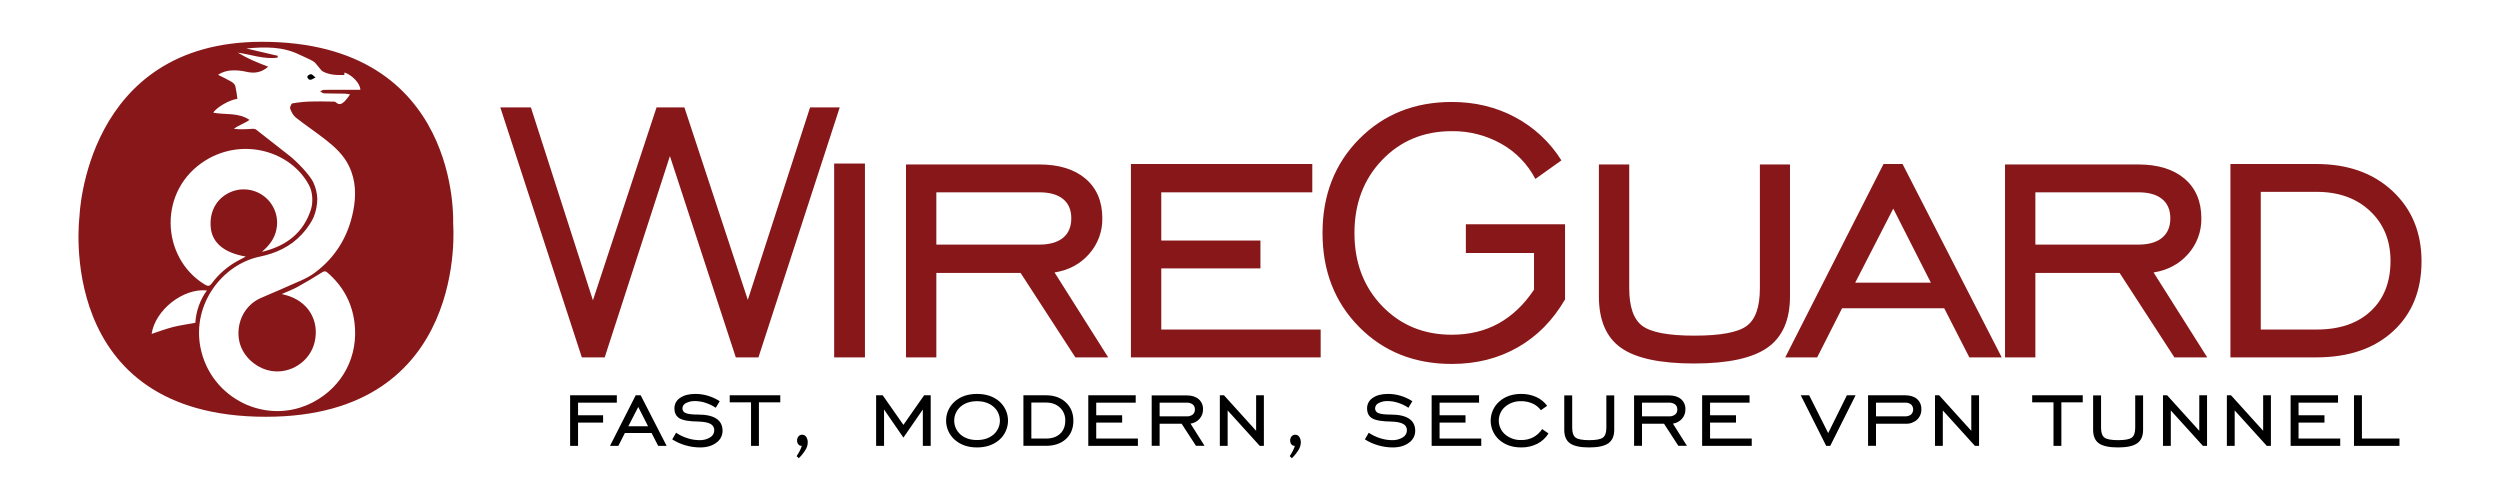
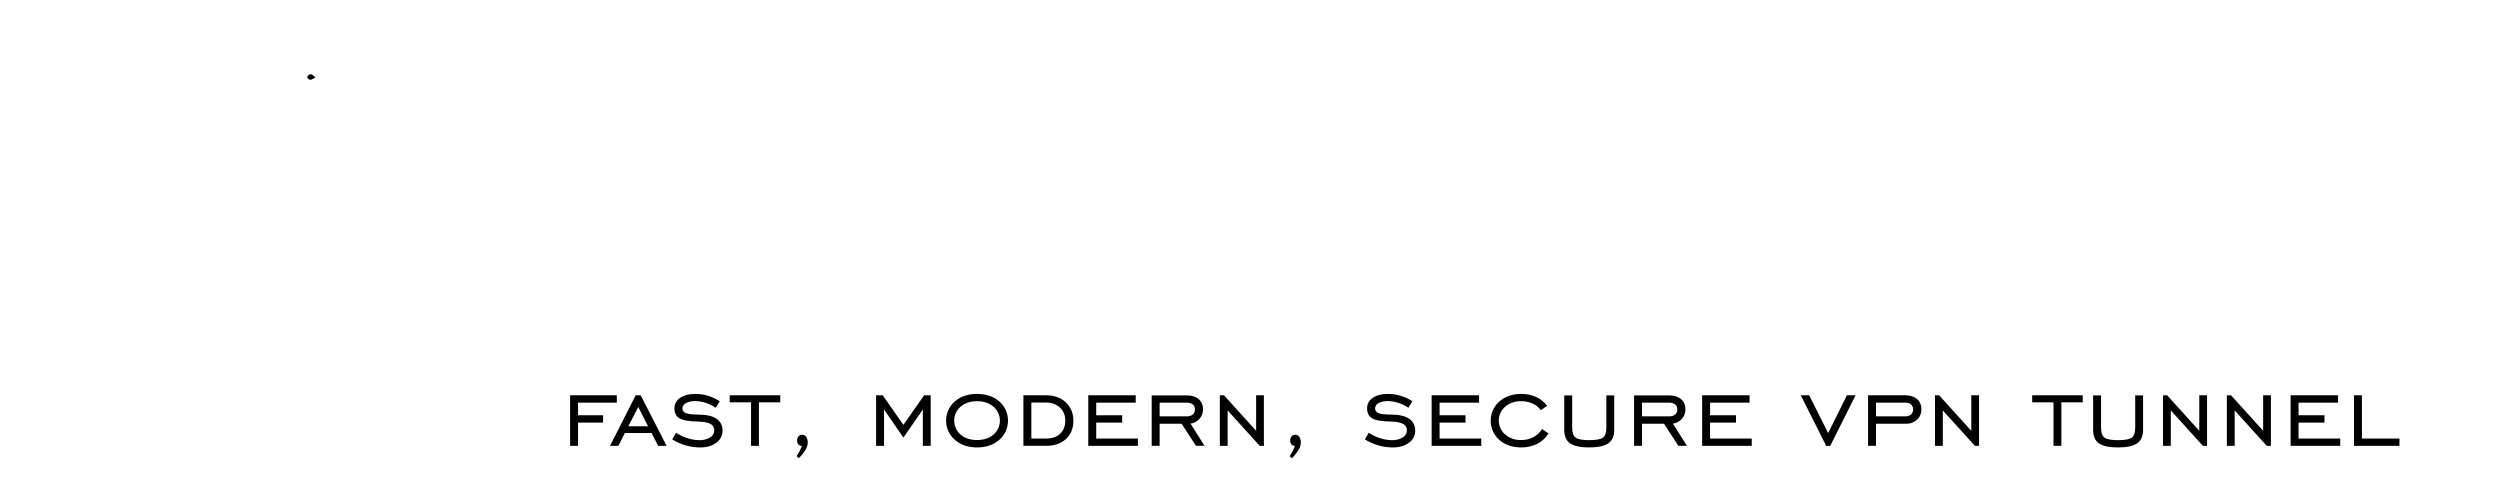
<svg xmlns="http://www.w3.org/2000/svg" width="2000" height="400" viewBox="0 0 2000 400">
  <rect x="-200" y="-40" width="2400" height="480" fill="rgb(100%, 100%, 100%)" fill-opacity="1" />
-   <path fill-rule="nonzero" fill="rgb(53.333%, 9.02%, 10.196%)" fill-opacity="1" d="M 465.465 285.898 L 400.25 85.914 L 424.707 85.914 L 474.34 240.25 L 525.242 85.914 L 547.523 85.914 L 598.246 239.891 L 648.062 85.914 L 671.789 85.914 L 606.758 285.898 L 588.645 285.898 L 535.93 124.863 L 483.762 285.898 Z M 667.328 285.898 L 667.328 130.832 L 691.961 130.832 L 691.961 285.898 Z M 749.074 218.332 L 749.074 285.898 L 724.801 285.898 L 724.801 131.562 L 831.316 131.562 C 847.137 131.562 859.516 135.367 868.453 142.977 C 877.387 150.586 881.855 161.152 881.855 174.676 C 882.039 185.18 878.254 195.367 871.258 203.207 C 864.195 211.238 854.988 216.16 843.637 217.969 L 886.566 285.902 L 860.301 285.902 L 816.465 218.332 Z M 749.074 195.688 L 831.316 195.688 C 839.648 195.688 846.02 193.875 850.426 190.254 C 854.832 186.629 857.035 181.438 857.039 174.676 C 857.039 167.914 854.832 162.75 850.426 159.188 C 846.016 155.625 839.645 153.844 831.316 153.844 L 749.074 153.844 Z M 904.738 285.898 L 904.738 131.203 L 1049.836 131.203 L 1049.836 153.848 L 929.008 153.848 L 929.008 192.43 L 1008.352 192.43 L 1008.352 214.711 L 929.008 214.711 L 929.008 263.621 L 1056.535 263.621 L 1056.535 285.902 L 904.73 285.902 Z M 1227.211 231.738 L 1227.211 202.395 L 1172.684 202.395 L 1172.684 179.391 L 1252.027 179.391 L 1252.027 239.531 C 1242.363 256.195 1229.773 268.965 1214.258 277.84 C 1198.738 286.719 1181.137 291.156 1161.453 291.156 C 1131.5 291.156 1106.773 281.285 1087.273 261.539 C 1067.77 241.793 1058.02 216.766 1058.02 186.453 C 1058.02 156.02 1067.801 130.934 1087.363 111.188 C 1106.93 91.441 1131.625 81.57 1161.453 81.57 C 1179.93 81.57 1196.777 85.617 1211.996 93.707 C 1227.191 101.781 1240 113.715 1249.129 128.305 L 1228.297 143.16 C 1222.164 131.355 1212.719 121.598 1201.125 115.082 C 1189.031 108.25 1175.34 104.75 1161.453 104.938 C 1138.992 104.938 1120.395 112.633 1105.66 128.031 C 1090.926 143.43 1083.559 162.902 1083.559 186.453 C 1083.559 210 1090.926 229.445 1105.66 244.781 C 1120.391 260.117 1138.992 267.789 1161.453 267.785 C 1175.461 267.785 1187.93 264.766 1198.859 258.73 C 1209.789 252.691 1219.238 243.695 1227.211 231.738 Z M 1279.109 131.566 L 1303.383 131.566 L 1303.383 230.652 C 1303.383 245.508 1306.883 255.531 1313.887 260.723 C 1320.891 265.918 1334.777 268.512 1355.551 268.512 C 1376.441 268.512 1390.391 265.918 1397.398 260.723 C 1404.398 255.531 1407.902 245.508 1407.902 230.652 L 1407.902 131.566 L 1431.996 131.566 L 1431.996 236.992 C 1431.996 255.953 1425.988 269.66 1413.973 278.113 C 1401.953 286.566 1382.359 290.793 1355.188 290.793 C 1328.137 290.793 1308.691 286.629 1296.859 278.293 C 1285.023 269.961 1279.105 256.195 1279.105 236.992 L 1279.105 131.566 Z M 1428.203 285.898 L 1506.82 131.203 L 1522.039 131.203 L 1601.379 285.898 L 1575.477 285.898 L 1555.367 246.59 L 1473.672 246.59 L 1453.746 285.898 Z M 1484.176 226.121 L 1544.68 226.121 L 1514.609 166.887 Z M 1628.297 218.332 L 1628.297 285.898 L 1604.023 285.898 L 1604.023 131.562 L 1710.539 131.562 C 1726.359 131.562 1738.738 135.367 1747.676 142.977 C 1756.609 150.586 1761.078 161.152 1761.082 174.676 C 1761.262 185.18 1757.477 195.367 1750.484 203.207 C 1743.418 211.238 1734.211 216.16 1722.859 217.969 L 1765.789 285.902 L 1739.523 285.902 L 1695.688 218.332 Z M 1628.297 195.688 L 1710.539 195.688 C 1718.871 195.688 1725.242 193.875 1729.648 190.254 C 1734.055 186.629 1736.258 181.438 1736.262 174.676 C 1736.262 167.914 1734.059 162.75 1729.648 159.188 C 1725.238 155.625 1718.867 153.844 1710.539 153.844 L 1628.297 153.844 Z M 1852.992 131.203 C 1878.23 131.203 1898.578 138.418 1914.035 152.852 C 1929.492 167.285 1937.223 186.031 1937.223 209.098 C 1937.223 232.406 1929.645 251.035 1914.488 264.98 C 1899.332 278.93 1878.832 285.902 1852.992 285.902 L 1784.336 285.902 L 1784.336 131.207 L 1852.992 131.207 Z M 1853.352 153.484 L 1808.609 153.484 L 1808.609 263.621 L 1853.352 263.621 C 1871.707 263.621 1886.141 258.699 1896.645 248.859 C 1907.152 239.02 1912.406 225.645 1912.406 208.734 C 1912.406 192.43 1906.973 179.148 1896.102 168.883 C 1885.234 158.621 1870.984 153.488 1853.352 153.484 Z M 1853.352 153.484 " />
  <path fill-rule="nonzero" fill="rgb(0%, 0%, 0%)" fill-opacity="1" d="M 462.441 338.059 L 462.441 356.672 L 456.098 356.672 L 456.098 316.227 L 493.465 316.227 L 493.465 322.145 L 462.445 322.145 L 462.445 332.234 L 482.477 332.234 L 482.477 338.059 Z M 488.012 356.668 L 508.566 316.223 L 512.547 316.223 L 533.289 356.668 L 526.52 356.668 L 521.262 346.391 L 499.898 346.391 L 494.691 356.668 Z M 502.648 341.039 L 518.465 341.039 L 510.602 325.551 Z M 537.789 351.508 L 540.871 346.203 C 543.68 348.082 546.738 349.547 549.965 350.559 C 553.004 351.562 556.184 352.09 559.387 352.125 C 562.445 352.266 565.48 351.5 568.102 349.922 C 570.137 348.758 571.398 346.602 571.418 344.262 C 571.504 342.102 570.316 340.094 568.387 339.121 C 566.367 338.004 563.176 337.379 558.82 337.25 C 551.461 337.156 546.41 336.305 543.664 334.695 C 540.918 333.082 539.543 330.414 539.543 326.691 C 539.496 323.301 541.207 320.129 544.066 318.309 C 547.082 316.191 551.133 315.133 556.215 315.133 C 559.641 315.125 563.047 315.621 566.328 316.602 C 569.664 317.613 572.844 319.078 575.777 320.961 L 572.602 326.215 C 570.09 324.52 567.348 323.188 564.457 322.262 C 561.766 321.367 558.953 320.895 556.121 320.863 C 553.559 320.75 551.012 321.305 548.73 322.477 C 547.074 323.23 545.988 324.867 545.938 326.691 C 545.91 328.457 547.062 330.023 548.758 330.527 C 550.633 331.285 553.895 331.664 558.535 331.664 C 564.977 331.664 569.84 332.754 573.125 334.93 C 576.406 337.109 578.051 340.348 578.051 344.641 C 578.059 348.445 576.188 352.008 573.051 354.16 C 569.723 356.688 565.402 357.949 560.098 357.949 C 556.148 357.941 552.215 357.379 548.426 356.27 C 544.672 355.199 541.09 353.594 537.793 351.508 Z M 600.828 356.668 L 600.828 321.855 L 583.777 321.855 L 583.777 316.219 L 624.227 316.219 L 624.227 321.855 L 607.129 321.855 L 607.129 356.668 Z M 637.289 364.906 C 638.195 363.586 639.016 362.211 639.75 360.785 C 640.43 359.461 641 358.086 641.457 356.668 L 641.078 356.668 C 640.117 356.676 639.211 356.227 638.637 355.457 C 637.969 354.586 637.625 353.504 637.668 352.402 C 637.617 351.184 638.031 349.992 638.828 349.066 C 639.555 348.219 640.621 347.738 641.738 347.762 C 643.039 347.746 644.254 348.398 644.961 349.492 C 645.848 350.879 646.277 352.512 646.191 354.156 C 646.105 356.184 645.484 358.152 644.391 359.863 C 642.891 362.309 641.094 364.562 639.039 366.566 Z M 700.895 356.668 L 700.895 316.223 L 706.152 316.223 L 722.73 339.902 L 739.305 316.223 L 744.562 316.223 L 744.562 356.668 L 738.266 356.668 L 738.266 327.586 L 722.73 350.086 L 707.242 327.586 L 707.242 356.668 Z M 781.594 357.949 C 774.395 357.949 768.473 355.91 763.832 351.836 C 759.414 347.969 756.875 342.383 756.871 336.508 C 756.867 330.637 759.395 325.047 763.809 321.172 C 768.434 317.145 774.363 315.133 781.594 315.133 C 788.887 315.133 794.848 317.137 799.473 321.148 C 803.891 325.031 806.418 330.629 806.414 336.508 C 806.41 342.391 803.871 347.984 799.453 351.863 C 794.809 355.918 788.859 357.949 781.598 357.949 Z M 781.594 352.027 C 786.992 352.027 791.398 350.566 794.809 347.648 C 798.059 344.855 799.926 340.785 799.922 336.5 C 799.918 332.215 798.043 328.145 794.785 325.363 C 791.359 322.426 786.961 320.957 781.594 320.957 C 776.227 320.957 771.844 322.418 768.449 325.34 C 765.219 328.141 763.359 332.211 763.359 336.492 C 763.359 340.773 765.219 344.844 768.449 347.648 C 771.844 350.566 776.227 352.027 781.594 352.027 Z M 836.68 316.219 C 843.281 316.219 848.602 318.105 852.641 321.879 C 856.684 325.652 858.703 330.555 858.703 336.586 C 858.703 342.68 856.723 347.547 852.762 351.195 C 848.797 354.844 843.438 356.664 836.68 356.664 L 818.73 356.664 L 818.73 316.219 Z M 836.777 322.043 L 825.078 322.043 L 825.078 350.84 L 836.777 350.84 C 841.574 350.84 845.348 349.555 848.094 346.98 C 850.844 344.406 852.215 340.91 852.215 336.488 C 852.355 332.566 850.805 328.77 847.953 326.07 C 845.113 323.387 841.387 322.047 836.777 322.043 Z M 870.629 356.668 L 870.629 316.223 L 908.566 316.223 L 908.566 322.141 L 876.977 322.141 L 876.977 332.23 L 897.723 332.23 L 897.723 338.055 L 876.977 338.055 L 876.977 350.844 L 910.32 350.844 L 910.32 356.668 Z M 927.699 339 L 927.699 356.664 L 921.352 356.664 L 921.352 316.312 L 949.203 316.312 C 953.336 316.312 956.574 317.305 958.91 319.293 C 961.289 321.375 962.578 324.43 962.414 327.582 C 962.461 330.328 961.473 332.992 959.645 335.043 C 957.777 337.152 955.215 338.523 952.422 338.902 L 963.648 356.664 L 956.777 356.664 L 945.316 338.996 L 927.699 338.996 Z M 927.699 333.078 L 949.199 333.078 C 950.98 333.199 952.746 332.695 954.199 331.656 C 955.379 330.645 956.02 329.137 955.926 327.586 C 956.023 326.035 955.383 324.535 954.199 323.535 C 952.742 322.512 950.977 322.02 949.199 322.137 L 927.699 322.137 Z M 975.867 356.668 L 975.867 316.223 L 979.184 316.223 L 1004.898 344.637 L 1004.898 316.223 L 1011.105 316.223 L 1011.105 356.668 L 1007.789 356.668 L 982.117 328.344 L 982.117 356.668 Z M 1031.754 364.906 C 1032.66 363.586 1033.484 362.211 1034.219 360.785 C 1034.898 359.461 1035.469 358.086 1035.922 356.668 L 1035.543 356.668 C 1034.586 356.676 1033.68 356.227 1033.105 355.457 C 1032.434 354.586 1032.094 353.504 1032.133 352.402 C 1032.086 351.184 1032.5 349.992 1033.293 349.066 C 1034.023 348.219 1035.09 347.738 1036.207 347.762 C 1037.508 347.746 1038.723 348.398 1039.43 349.492 C 1040.316 350.879 1040.746 352.512 1040.66 354.156 C 1040.57 356.184 1039.949 358.152 1038.859 359.863 C 1037.359 362.309 1035.562 364.562 1033.508 366.566 Z M 1091.914 351.508 L 1094.992 346.203 C 1097.801 348.082 1100.863 349.547 1104.086 350.559 C 1107.129 351.562 1110.309 352.09 1113.512 352.125 C 1116.57 352.266 1119.602 351.5 1122.227 349.922 C 1124.258 348.758 1125.52 346.602 1125.539 344.262 C 1125.625 342.102 1124.441 340.094 1122.508 339.121 C 1120.488 338.004 1117.301 337.379 1112.941 337.25 C 1105.586 337.156 1100.535 336.305 1097.785 334.695 C 1095.039 333.082 1093.668 330.414 1093.668 326.691 C 1093.621 323.301 1095.332 320.129 1098.188 318.309 C 1101.203 316.191 1105.254 315.133 1110.336 315.133 C 1113.762 315.125 1117.168 315.621 1120.449 316.602 C 1123.785 317.613 1126.965 319.078 1129.898 320.961 L 1126.727 326.215 C 1124.211 324.52 1121.469 323.188 1118.578 322.262 C 1115.891 321.367 1113.078 320.895 1110.242 320.863 C 1107.684 320.75 1105.137 321.305 1102.855 322.477 C 1101.195 323.234 1100.113 324.867 1100.062 326.691 C 1100.035 328.457 1101.184 330.023 1102.879 330.527 C 1104.758 331.285 1108.016 331.664 1112.66 331.664 C 1119.102 331.664 1123.961 332.754 1127.246 334.93 C 1130.531 337.109 1132.172 340.348 1132.172 344.641 C 1132.184 348.445 1130.312 352.008 1127.176 354.16 C 1123.844 356.688 1119.527 357.949 1114.223 357.949 C 1110.27 357.945 1106.34 357.379 1102.547 356.27 C 1098.793 355.199 1095.211 353.594 1091.914 351.508 Z M 1145.312 356.668 L 1145.312 316.223 L 1183.25 316.223 L 1183.25 322.141 L 1151.66 322.141 L 1151.66 332.23 L 1172.402 332.23 L 1172.402 338.055 L 1151.66 338.055 L 1151.66 350.844 L 1185.004 350.844 L 1185.004 356.668 Z M 1238.809 346.77 C 1236.598 350.312 1233.465 353.188 1229.738 355.078 C 1225.773 357.043 1221.398 358.023 1216.977 357.945 C 1209.871 357.945 1204.023 355.934 1199.426 351.906 C 1195.043 348.012 1192.535 342.426 1192.535 336.562 C 1192.535 330.699 1195.043 325.113 1199.426 321.219 C 1204.02 317.16 1209.871 315.133 1216.977 315.129 C 1221.117 315.074 1225.223 315.922 1229.004 317.617 C 1232.469 319.168 1235.473 321.59 1237.719 324.648 L 1232.699 328.156 C 1231 325.832 1228.723 323.992 1226.09 322.828 C 1223.223 321.551 1220.113 320.914 1216.977 320.957 C 1212.289 320.785 1207.703 322.363 1204.117 325.383 C 1200.879 328.168 1199.02 332.227 1199.023 336.496 C 1199.023 340.766 1200.898 344.82 1204.141 347.598 C 1207.723 350.613 1212.293 352.191 1216.973 352.027 C 1220.273 352.094 1223.539 351.363 1226.492 349.895 C 1229.418 348.312 1231.906 346.035 1233.738 343.262 Z M 1251.41 316.32 L 1257.754 316.32 L 1257.754 342.227 C 1257.754 346.109 1258.672 348.73 1260.504 350.09 C 1262.332 351.445 1265.965 352.125 1271.395 352.125 C 1276.859 352.125 1280.504 351.445 1282.336 350.09 C 1284.168 348.73 1285.082 346.109 1285.082 342.227 L 1285.082 316.32 L 1291.383 316.32 L 1291.383 343.883 C 1291.383 348.84 1289.812 352.426 1286.672 354.633 C 1283.527 356.844 1278.406 357.949 1271.301 357.949 C 1264.227 357.949 1259.145 356.859 1256.051 354.68 C 1252.957 352.504 1251.41 348.902 1251.41 343.883 L 1251.41 316.316 Z M 1313.605 339 L 1313.605 356.664 L 1307.262 356.664 L 1307.262 316.312 L 1335.109 316.312 C 1339.246 316.312 1342.48 317.305 1344.82 319.293 C 1347.195 321.375 1348.488 324.43 1348.324 327.582 C 1348.371 330.328 1347.383 332.992 1345.555 335.043 C 1343.688 337.152 1341.121 338.523 1338.332 338.902 L 1349.555 356.664 L 1342.688 356.664 L 1331.227 338.996 L 1313.609 338.996 Z M 1313.605 333.078 L 1335.109 333.078 C 1336.891 333.199 1338.656 332.695 1340.105 331.656 C 1341.289 330.645 1341.93 329.137 1341.836 327.586 C 1341.93 326.035 1341.289 324.535 1340.105 323.535 C 1338.648 322.512 1336.887 322.02 1335.109 322.137 L 1313.605 322.137 Z M 1361.707 356.668 L 1361.707 316.223 L 1399.645 316.223 L 1399.645 322.141 L 1368.051 322.141 L 1368.051 332.23 L 1388.797 332.23 L 1388.797 338.055 L 1368.051 338.055 L 1368.051 350.844 L 1401.395 350.844 L 1401.395 356.668 Z M 1464.203 356.668 L 1460.934 356.668 L 1440.617 316.223 L 1447.344 316.223 L 1462.547 346.484 L 1477.512 316.223 L 1484.473 316.223 Z M 1500.801 339 L 1500.801 356.664 L 1494.453 356.664 L 1494.453 316.215 L 1523.867 316.215 C 1528.035 316.215 1531.281 317.203 1533.602 319.176 C 1535.973 321.27 1537.254 324.332 1537.082 327.488 C 1537.184 330.621 1535.922 333.645 1533.625 335.777 C 1531.129 337.996 1527.867 339.152 1524.531 338.996 L 1500.801 338.996 Z M 1500.801 333.078 L 1523.867 333.078 C 1525.633 333.195 1527.383 332.691 1528.816 331.656 C 1529.91 330.598 1530.531 329.145 1530.543 327.621 C 1530.559 326.102 1529.961 324.637 1528.887 323.559 C 1527.531 322.531 1525.848 322.027 1524.152 322.137 L 1500.801 322.137 Z M 1548 356.668 L 1548 316.223 L 1551.316 316.223 L 1577.031 344.637 L 1577.031 316.223 L 1583.238 316.223 L 1583.238 356.668 L 1579.922 356.668 L 1554.25 328.344 L 1554.25 356.668 Z M 1642.797 356.668 L 1642.797 321.855 L 1625.746 321.855 L 1625.746 316.219 L 1666.195 316.219 L 1666.195 321.855 L 1649.098 321.855 L 1649.098 356.668 Z M 1674.496 316.32 L 1680.844 316.32 L 1680.844 342.227 C 1680.844 346.109 1681.758 348.73 1683.59 350.09 C 1685.422 351.445 1689.051 352.125 1694.484 352.125 C 1699.945 352.125 1703.594 351.445 1705.426 350.09 C 1707.254 348.73 1708.172 346.109 1708.172 342.227 L 1708.172 316.32 L 1714.469 316.32 L 1714.469 343.883 C 1714.469 348.84 1712.898 352.426 1709.758 354.633 C 1706.617 356.844 1701.492 357.949 1694.387 357.949 C 1687.316 357.949 1682.23 356.859 1679.137 354.68 C 1676.043 352.504 1674.496 348.902 1674.496 343.883 L 1674.496 316.316 Z M 1730.395 356.668 L 1730.395 316.223 L 1733.711 316.223 L 1759.426 344.637 L 1759.426 316.223 L 1765.633 316.223 L 1765.633 356.668 L 1762.316 356.668 L 1736.645 328.344 L 1736.645 356.668 Z M 1781.492 356.668 L 1781.492 316.223 L 1784.809 316.223 L 1810.523 344.637 L 1810.523 316.223 L 1816.73 316.223 L 1816.73 356.668 L 1813.414 356.668 L 1787.746 328.344 L 1787.746 356.668 Z M 1832.492 356.668 L 1832.492 316.223 L 1870.43 316.223 L 1870.43 322.141 L 1838.84 322.141 L 1838.84 332.23 L 1859.582 332.23 L 1859.582 338.055 L 1838.84 338.055 L 1838.84 350.844 L 1872.18 350.844 L 1872.18 356.668 Z M 1883.191 356.668 L 1883.191 316.223 L 1889.535 316.223 L 1889.535 350.844 L 1919.562 350.844 L 1919.562 356.668 Z M 1883.191 356.668 " />
-   <path fill-rule="nonzero" fill="rgb(53.333%, 9.02%, 10.196%)" fill-opacity="1" d="M 362.516 178.992 C 362.516 178.992 369.457 33.434 209.48 33.434 C 68.004 33.434 63.586 173.059 63.586 173.059 C 63.586 173.059 42.773 333.426 212.742 333.426 C 375.758 333.426 362.516 178.992 362.516 178.992 Z M 164.723 128.129 C 194.738 109.766 233.086 120.988 247.453 148.605 C 250.18 153.836 250.523 161.895 248.801 167.387 C 242.844 186.34 228.785 196.973 209.488 201.488 C 215.176 196.617 219.707 191.094 221.148 183.465 C 222.664 176.148 221.016 168.535 216.605 162.508 C 209.578 152.855 197.008 149.023 185.793 153.117 C 173.914 157.629 167.406 168.473 168.578 181.801 C 169.668 194.184 179.062 202.207 196.641 205.254 C 194.012 206.645 191.988 207.668 190.012 208.77 C 181.957 213.184 174.953 219.277 169.465 226.637 C 167.684 229.047 166.457 229.238 163.738 227.578 C 128.402 205.969 126.133 151.738 164.723 128.129 Z M 138.273 261.656 C 132.598 263.094 127.098 265.23 121.293 267.133 C 124.133 247.98 146.559 230.344 165.523 232.355 C 160.027 239.926 156.82 248.914 156.281 258.25 C 149.98 259.41 144.039 260.191 138.273 261.652 Z M 259.059 74.68 C 264.672 74.887 270.289 74.801 275.902 74.934 C 277.305 75.027 278.699 75.223 280.07 75.516 C 278.816 77.441 277.398 79.262 275.836 80.949 C 273.828 82.816 271.562 84.645 268.668 81.805 C 267.973 81.121 266.332 81.277 265.121 81.262 C 259.539 81.188 253.949 81.008 248.375 81.219 C 243.539 81.375 238.719 81.867 233.949 82.691 C 233.059 82.852 231.723 85.824 232.133 86.918 C 233.102 89.504 234.516 92.355 236.609 94.008 C 244.352 100.117 252.582 105.605 260.355 111.672 C 267.914 117.57 274.945 124.031 279.23 132.926 C 284.816 144.516 284.977 156.668 282.57 168.875 C 278.551 189.25 268.238 206.133 251.539 218.395 C 244.809 223.336 236.48 226.141 228.773 229.691 C 221.996 232.812 215.02 235.504 208.223 238.59 C 195.977 244.16 189.094 257.457 191.117 271.277 C 192.977 283.965 204.102 294.547 216.852 296.734 C 232.145 299.355 247.922 289.418 251.66 273.875 C 255.867 256.398 246.371 240.793 228.598 236.062 C 227.816 235.855 227.031 235.656 225.398 235.234 C 230.152 233.109 234.258 231.598 238.051 229.512 C 244.664 225.871 251.156 222.02 257.531 217.949 C 259.402 216.75 260.418 216.75 262.016 218.133 C 274.238 228.703 281.531 241.848 283.578 257.969 C 286.961 284.652 274.332 309.164 250.508 321.73 C 213.648 341.168 168.543 319.043 160.402 278.18 C 153.43 243.176 178.133 211.426 207.863 205.297 C 220.648 202.66 232.344 197.34 241.434 187.492 C 247.297 181.137 250.141 175.684 251.109 173.227 C 252.914 168.617 253.836 163.707 253.828 158.758 C 253.637 154.473 252.629 150.266 250.863 146.359 C 247.762 139.285 235.871 128.031 232.926 125.656 L 204.926 103.734 C 203.938 102.922 202.828 102.98 200.418 103.145 C 197.559 103.34 190.246 103.742 187.09 102.918 C 189.641 100.984 196.602 98.172 199.59 95.91 C 190.516 89.781 180.16 91.996 170.648 90.164 C 172.848 86.07 183.73 79.773 189.918 79.074 C 189.551 75.617 188.988 72.184 188.23 68.793 C 187.855 67.402 186.301 66.051 184.945 65.258 C 181.66 63.332 178.176 61.742 174.398 59.824 C 177.781 57.637 181.703 56.426 185.73 56.32 C 189.543 56.176 193.359 56.547 197.078 57.426 C 203.816 58.965 209.199 57.961 214.562 53.379 C 210.344 51.676 206.121 50.125 202.027 48.285 C 197.992 46.449 194.059 44.391 190.246 42.129 C 200.871 43.605 211.145 47.586 222.004 46.133 C 222.098 45.637 222.188 45.145 222.281 44.652 C 214.16 42.762 206.043 40.871 197.055 38.777 C 212.094 37.402 226.094 37.176 239.352 43.633 C 243.082 45.449 246.988 46.953 250.562 49.031 C 252.309 50.043 253.48 52.039 254.914 53.59 C 256.051 54.82 256.961 56.473 258.359 57.215 C 263.656 60.035 269.492 60.145 275.438 60.004 C 275.48 59.328 275.523 58.691 275.566 58.012 C 281.547 59.879 288.281 66.777 288.27 71.816 C 278.578 71.816 268.898 71.777 259.215 71.871 C 258.18 71.879 257.152 72.637 256.121 73.043 C 257.102 73.617 258.062 74.645 259.062 74.68 Z M 259.059 74.68 " />
  <path fill-rule="nonzero" fill="rgb(0%, 0%, 0%)" fill-opacity="1" d="M 246.559 60.34 C 246.164 60.59 245.906 61.012 245.871 61.477 C 245.832 61.945 246.02 62.402 246.371 62.711 C 246.664 63.23 247.156 63.609 247.734 63.766 C 248.312 63.918 248.926 63.836 249.441 63.531 C 250.375 63.062 251.289 62.559 252.418 61.965 C 251.508 61.191 250.781 60.551 250.031 59.934 C 248.715 58.848 247.621 59.527 246.559 60.34 Z M 246.559 60.34 " />
</svg>